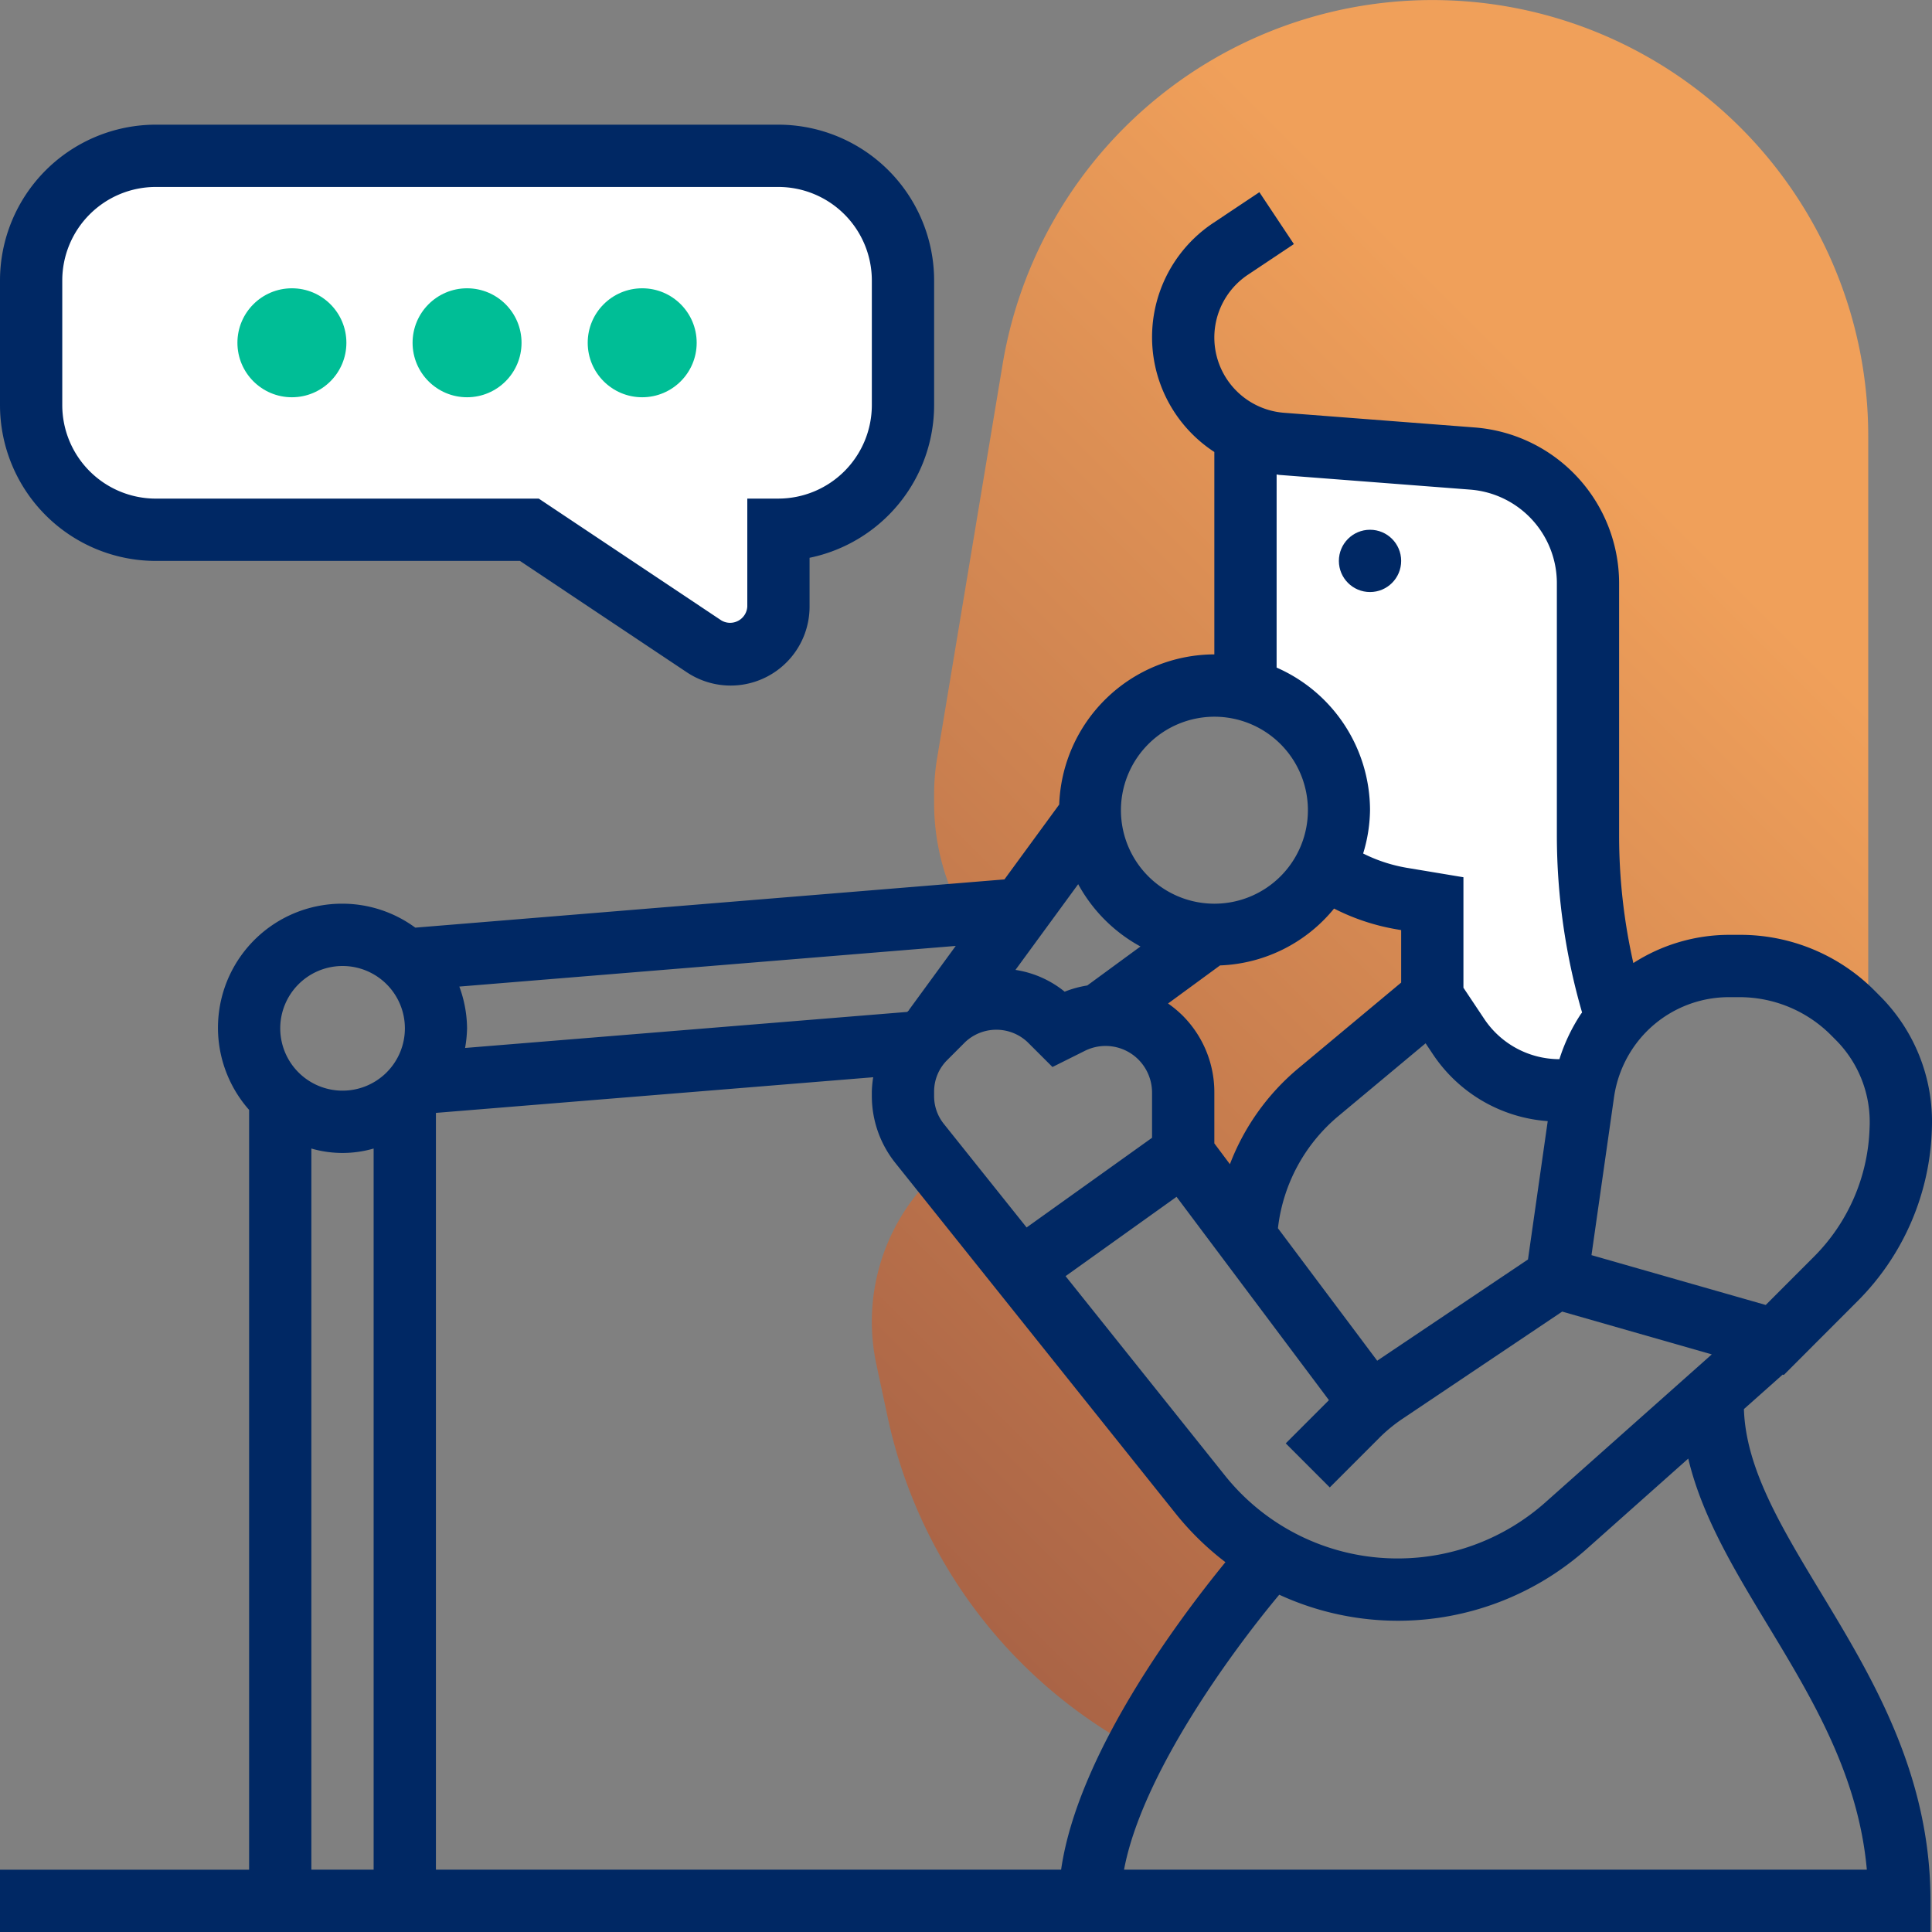
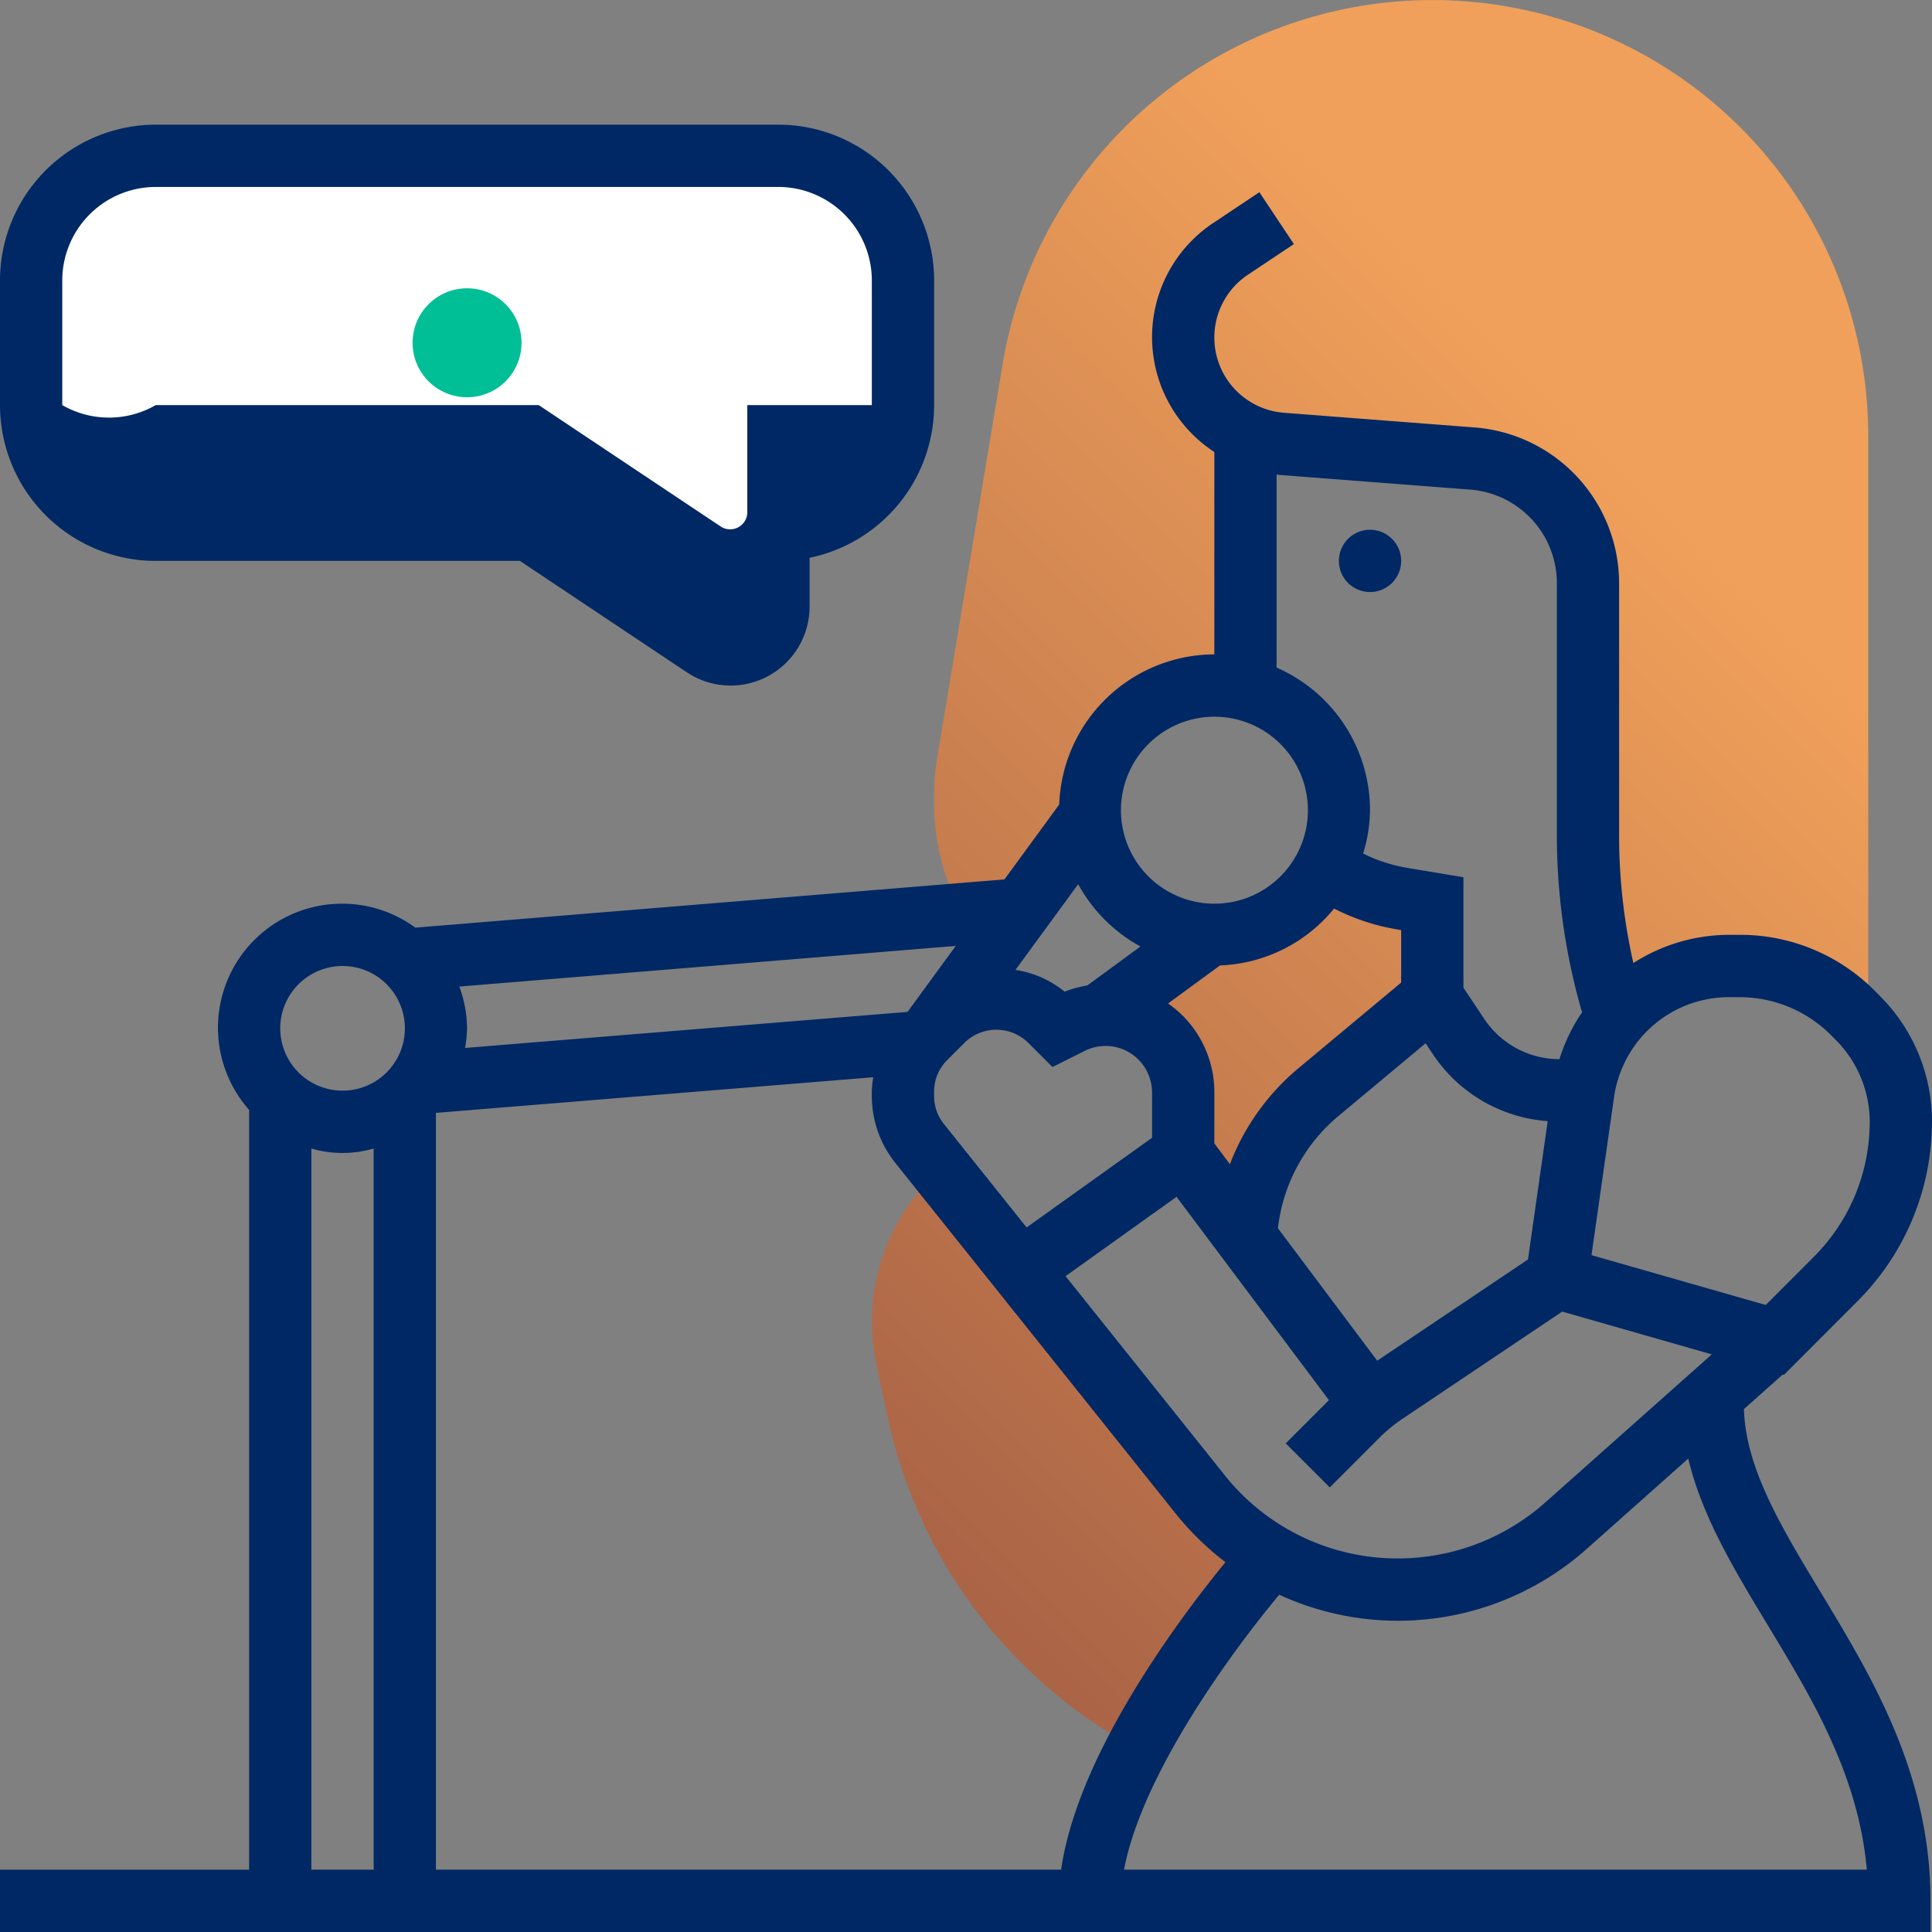
<svg xmlns="http://www.w3.org/2000/svg" width="100" height="100" viewBox="0 0 100 100">
  <rect x="0" y="0" width="100" height="100" fill="#808080" stroke="none" />
  <defs>
    <style>.cls-1{fill:#fff;}.cls-2{fill:url(#linear-gradient);}.cls-3{fill:#00be96;}.cls-4{fill:#002864;}</style>
    <linearGradient id="linear-gradient" x1="36.931" y1="70.139" x2="95.268" y2="11.802" gradientUnits="userSpaceOnUse">
      <stop offset="0" stop-color="#aa6446" />
      <stop offset="0.8" stop-color="#f0a05a" />
    </linearGradient>
  </defs>
  <g id="Layer_2" data-name="Layer 2">
    <g id="Layer_1-2" data-name="Layer 1">
-       <polygon class="cls-1" points="64.466 22.484 64.466 35.71 68.686 39 68.686 45.221 74.136 46.774 74.136 52.187 77.028 55.758 81.65 56.653 83.085 52.027 81.888 44.871 81.888 27.887 78.834 24.218 64.466 22.484" />
      <polygon class="cls-1" points="1.422 13.71 1.422 22.484 5.287 26.956 26.885 26.956 38.123 34.334 40.314 32.539 40.314 27.634 44.937 25.441 47.009 21.971 47.009 13.71 43.422 8.811 41.47 8.093 6.722 8.093 1.422 12.36 1.422 13.71" />
      <path class="cls-2" d="M96.699,22.565V52.355l-.435.452c-.032-.016-.048-.065-.064-.081l-.306-.306A8.242,8.242,0,0,0,90.059,50h-.564a7.613,7.613,0,0,0-5.85,2.742A31.354,31.354,0,0,1,82.194,43.29v-13.129a6.437,6.437,0,0,0-5.947-6.419l-9.912-.774a5.611,5.611,0,0,1-1.87-.484v13.226a6.588,6.588,0,0,0-1.612-.226,6.447,6.447,0,0,0-6.447,6.452,1.246,1.246,0,0,0,.032.242L52.862,47.065l-3.046.242a11.943,11.943,0,0,1-1.467-5.71v-.419a11.443,11.443,0,0,1,.161-1.968L51.895,18.855A22.555,22.555,0,0,1,96.699,22.565ZM58.844,90.518a57.378,57.378,0,0,1,6.977-9.99l.06-.023a12.917,12.917,0,0,1-3.755-3.15L48.285,60.042l-.127.976a10.529,10.529,0,0,0-2.798,9.598l.585,2.732A25.55,25.55,0,0,0,58.643,90.406ZM72.54,46.516a9.771,9.771,0,0,1-3.949-1.629l-.023-.016a6.424,6.424,0,0,1-5.715,3.516,1.243,1.243,0,0,1-.242-.032l-5.705,4.194a4.013,4.013,0,0,1,4.335,4V59.726L64.482,64.032a10.427,10.427,0,0,1,3.739-7.484l5.915-4.935V46.774Z" />
-       <circle class="cls-3" cx="33.24" cy="17.742" r="2.82" />
      <circle class="cls-3" cx="24.175" cy="17.742" r="2.82" />
-       <circle class="cls-3" cx="15.109" cy="17.742" r="2.82" />
      <circle class="cls-4" cx="70.912" cy="29.032" r="1.612" />
      <path class="cls-4" d="M90.265,72.934l2.006-1.785.06.018L96.167,67.326a13.147,13.147,0,0,0,3.828-8.953,9.19,9.19,0,0,0-2.662-6.792l-.301-.303A9.801,9.801,0,0,0,90.057,48.387H89.498a9.197,9.197,0,0,0-4.956,1.46,29.896,29.896,0,0,1-.737-6.56V30.168a8.098,8.098,0,0,0-7.441-8.04l-9.907-.763a3.907,3.907,0,0,1-1.865-7.145l2.379-1.587L65.185,9.948l-2.379,1.587a7.095,7.095,0,0,0,.048,11.86V33.871a8.057,8.057,0,0,0-8.029,7.771L51.99,45.518,21.495,48.015a6.376,6.376,0,0,0-3.766-1.24,6.42,6.42,0,0,0-4.835,10.674v39.326H0V100H99.922V98.387c0-6.568-3.015-11.555-5.675-15.956-2.089-3.452-3.886-6.448-3.982-9.497ZM79.991,77.76A11.495,11.495,0,0,1,72.4,80.665h-.042a11.431,11.431,0,0,1-8.975-4.318L55.154,66.053l5.744-4.106,7.887,10.524-2.235,2.237,2.279,2.281,2.556-2.558a8.031,8.031,0,0,1,1.209-.995l8.265-5.548,7.742,2.215ZM59.031,48.99l-2.754,2.018a5.532,5.532,0,0,0-1.17.321,5.312,5.312,0,0,0-2.546-1.127l3.246-4.437a8.075,8.075,0,0,0,3.225,3.226ZM69.051,47.027A11.257,11.257,0,0,0,72.282,48.1l.242.042v2.716l-5.33,4.445A12.088,12.088,0,0,0,63.66,60.258l-.806-1.077v-2.637a5.603,5.603,0,0,0-1.647-3.982,5.672,5.672,0,0,0-.749-.621l2.691-1.971A7.997,7.997,0,0,0,69.051,47.027Zm4.738,6.974.38.569A7.81,7.81,0,0,0,80.11,58.029l-1.022,7.161-7.804,5.24-5.138-6.856a8.871,8.871,0,0,1,3.112-5.792ZM48.349,56.492a2.295,2.295,0,0,1,.667-1.611l.944-.945a2.353,2.353,0,0,1,3.223.002l1.293,1.29,1.673-.835a2.401,2.401,0,0,1,2.775.45,2.43,2.43,0,0,1,.706,1.703v2.345l-6.493,4.642L48.849,58.168a2.296,2.296,0,0,1-.5-1.427ZM89.498,51.613h.559a6.689,6.689,0,0,1,4.695,1.945l.301.303a6.016,6.016,0,0,1,1.716,4.521,9.851,9.851,0,0,1-2.88,6.665l-2.495,2.498-9.019-2.579,1.168-8.184a6.079,6.079,0,0,1,.949-2.487A5.999,5.999,0,0,1,89.498,51.613ZM66.078,24.558c.045.005.087.019.134.023l9.907.763a4.86,4.86,0,0,1,4.464,4.824V43.287a33.005,33.005,0,0,0,1.305,9.119c-.024.034-.052.065-.074.098a9.331,9.331,0,0,0-1.099,2.319A4.683,4.683,0,0,1,76.853,52.782l-1.106-1.658V45.406l-2.935-.489a8.059,8.059,0,0,1-2.256-.74,7.936,7.936,0,0,0,.356-2.242,8.069,8.069,0,0,0-4.835-7.381ZM62.854,37.097a4.839,4.839,0,1,1-4.835,4.839A4.843,4.843,0,0,1,62.854,37.097ZM47.049,52.273l.008.006-.098.098L24.073,54.242a6.578,6.578,0,0,0,.102-1.016,6.38,6.38,0,0,0-.4-2.161L49.469,48.961ZM17.728,50a3.226,3.226,0,1,1-3.223,3.226A3.228,3.228,0,0,1,17.728,50Zm-1.612,9.448a5.785,5.785,0,0,0,3.223,0v37.326h-3.223Zm6.447,37.326v-39.171l22.634-1.845a5.547,5.547,0,0,0-.071.734v.247a5.55,5.55,0,0,0,1.206,3.442L60.867,78.361a14.814,14.814,0,0,0,2.561,2.497c-2.401,2.937-7.642,9.923-8.505,15.915H22.563Zm35.617,0c.912-4.869,5.465-11.155,8.034-14.232a14.683,14.683,0,0,0,6.144,1.348h.053a14.706,14.706,0,0,0,9.721-3.721l5.252-4.673c.704,2.971,2.364,5.727,4.105,8.605,2.313,3.824,4.698,7.768,5.138,12.671H58.18Z" />
-       <path class="cls-4" d="M8.058,29.032H26.91l8.64,5.765a4.085,4.085,0,0,0,6.353-3.402V28.871a8.077,8.077,0,0,0,6.447-7.902V14.518a8.071,8.071,0,0,0-8.058-8.065H8.058A8.071,8.071,0,0,0,0,14.518v6.452a8.07,8.07,0,0,0,8.058,8.063ZM3.223,14.516a4.843,4.843,0,0,1,4.835-4.839H40.291a4.843,4.843,0,0,1,4.835,4.839v6.452a4.843,4.843,0,0,1-4.835,4.839H38.68v5.589a.891.891,0,0,1-1.341.718l-9.452-6.306H8.058A4.843,4.843,0,0,1,3.223,20.968Z" />
+       <path class="cls-4" d="M8.058,29.032H26.91l8.64,5.765a4.085,4.085,0,0,0,6.353-3.402V28.871a8.077,8.077,0,0,0,6.447-7.902V14.518a8.071,8.071,0,0,0-8.058-8.065H8.058A8.071,8.071,0,0,0,0,14.518v6.452a8.07,8.07,0,0,0,8.058,8.063ZM3.223,14.516a4.843,4.843,0,0,1,4.835-4.839H40.291a4.843,4.843,0,0,1,4.835,4.839v6.452H38.68v5.589a.891.891,0,0,1-1.341.718l-9.452-6.306H8.058A4.843,4.843,0,0,1,3.223,20.968Z" />
    </g>
  </g>
</svg>